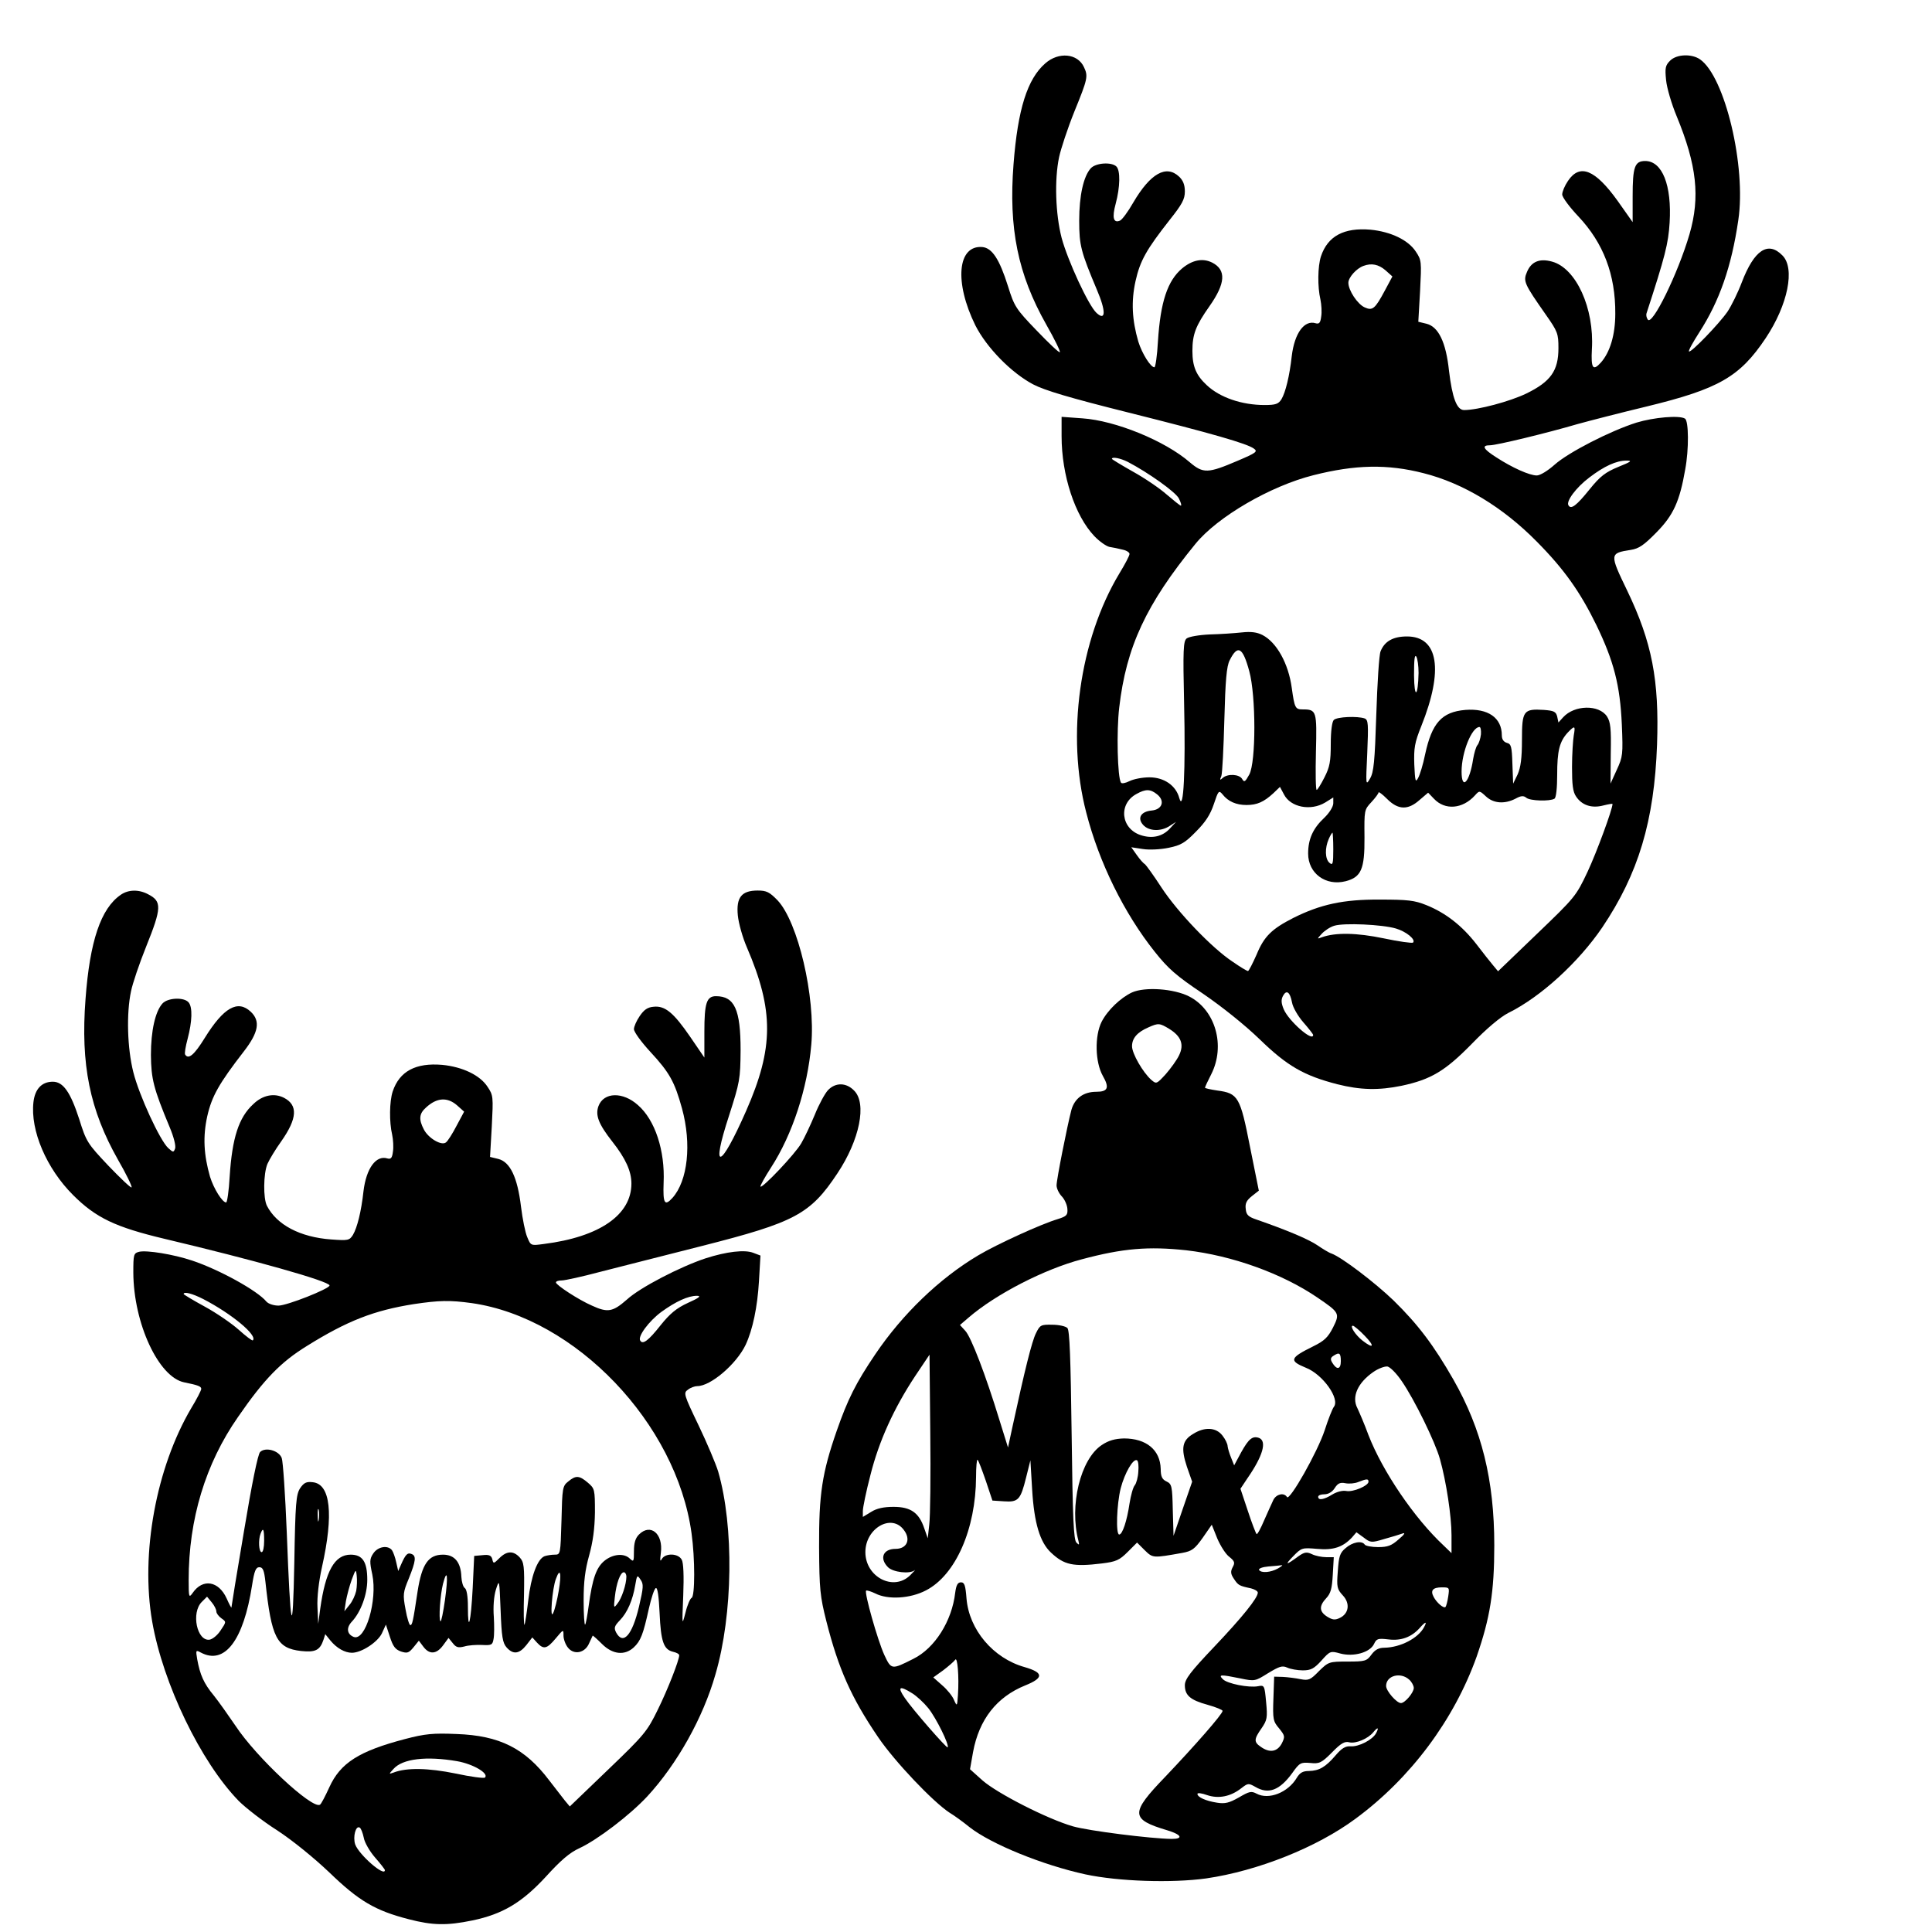
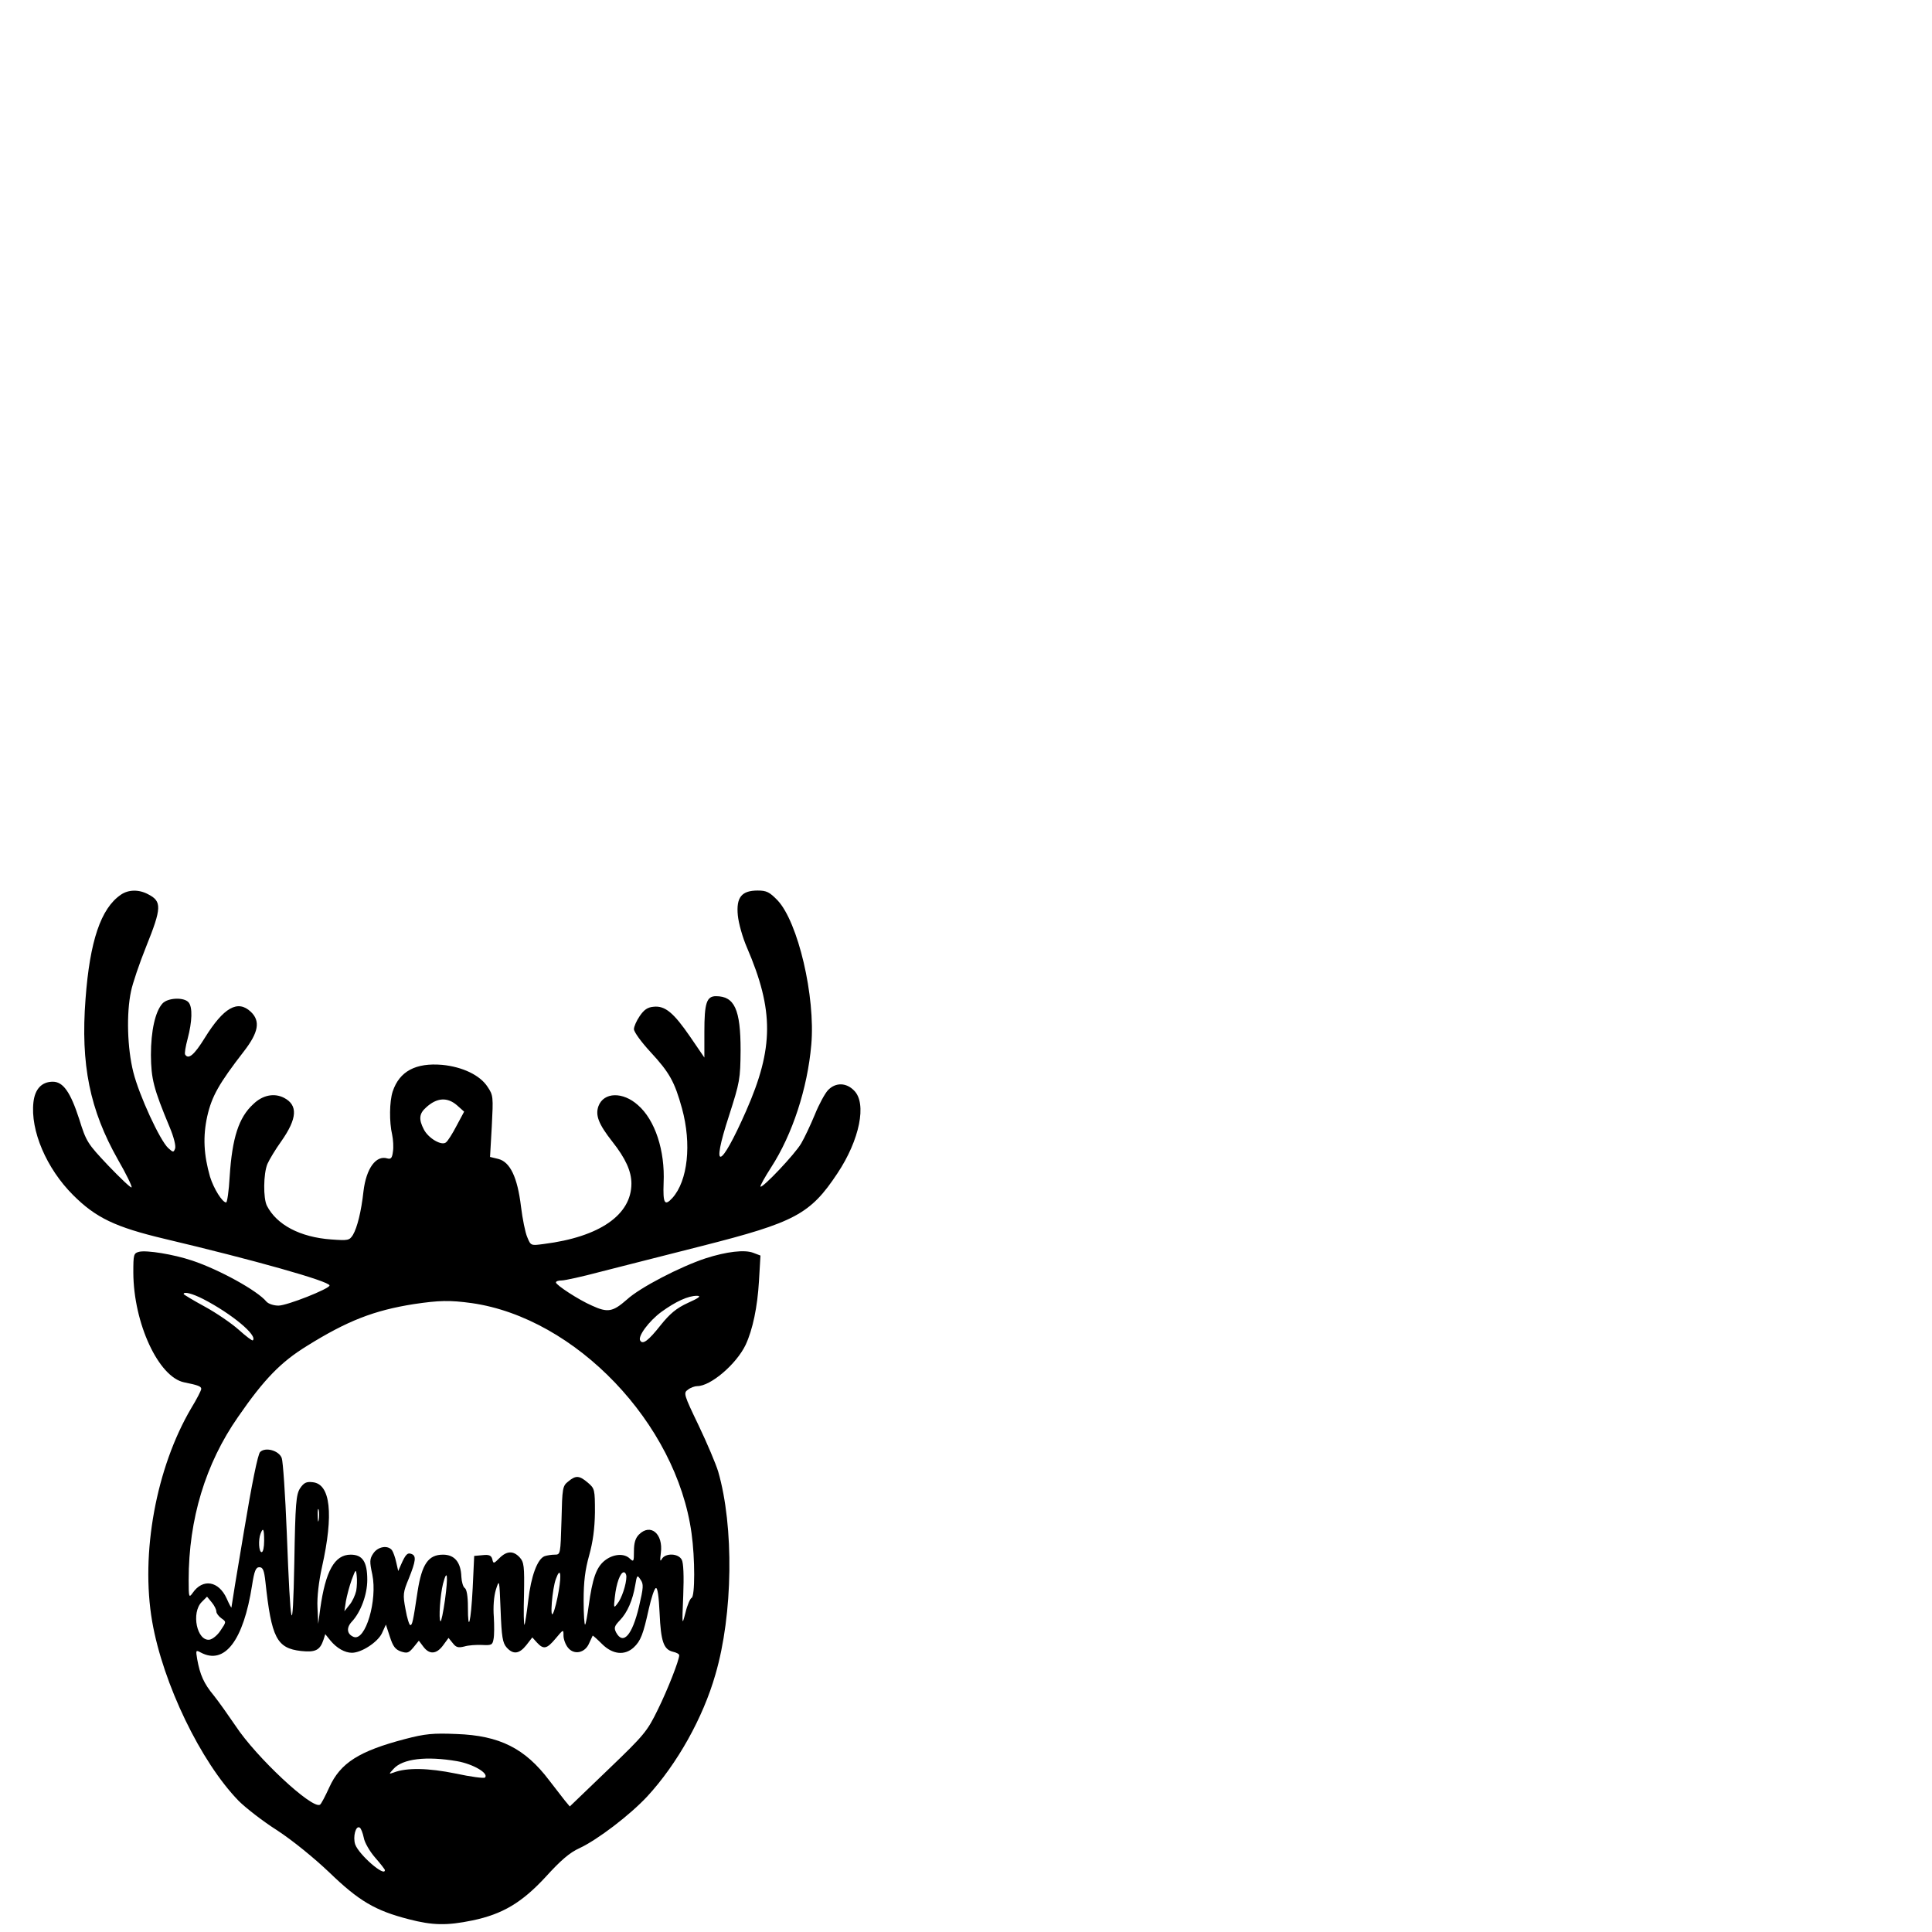
<svg xmlns="http://www.w3.org/2000/svg" version="1.0" width="203.2mm" height="203.2mm" viewBox="0 0 768 768" preserveAspectRatio="xMidYMid meet">
  <g transform="translate(0,768) scale(0.1,-0.1)" fill="#000000" stroke="none">
-     <path d="M4155 7428 c-71 -62 -109 -181 -126 -400 -20 -256 17 -438 130 -638 33 -58 57 -107 54 -110 -3 -3 -44 36 -92 86 -83 86 -89 96 -114 176 -34 108 -63 152 -102 156 -99 8 -112 -140 -28 -311 45 -89 143 -189 230 -235 46 -24 147 -54 375 -111 339 -85 474 -124 502 -144 17 -12 10 -17 -65 -49 -117 -50 -136 -51 -189 -6 -99 86 -296 166 -427 175 l-83 6 0 -77 c0 -155 53 -316 130 -397 20 -21 47 -40 60 -43 14 -2 37 -7 53 -11 15 -3 27 -11 27 -17 0 -7 -18 -41 -40 -77 -159 -264 -212 -645 -132 -951 51 -199 151 -401 272 -553 54 -68 86 -96 192 -167 76 -52 166 -124 225 -181 110 -107 177 -145 309 -179 91 -23 164 -25 256 -6 117 25 173 59 278 166 60 62 114 107 145 123 130 64 280 202 374 340 144 214 207 423 218 727 9 257 -20 407 -119 613 -70 145 -70 148 14 161 33 5 53 19 103 70 67 68 92 123 114 250 15 80 14 193 -1 202 -22 14 -124 5 -193 -16 -104 -33 -270 -118 -325 -167 -28 -25 -58 -43 -71 -43 -29 0 -98 31 -161 72 -52 33 -60 48 -25 48 26 0 228 49 347 84 47 13 171 45 275 70 288 70 371 118 474 272 88 132 118 278 66 329 -57 58 -112 21 -161 -107 -15 -40 -41 -93 -57 -117 -34 -49 -146 -165 -153 -158 -3 3 16 37 41 76 80 124 128 261 155 446 32 213 -53 570 -152 639 -33 23 -93 21 -119 -5 -19 -19 -21 -29 -16 -78 3 -31 22 -95 42 -143 80 -194 94 -321 51 -469 -46 -157 -149 -367 -166 -339 -5 7 -7 18 -5 24 74 227 87 278 92 361 9 148 -29 245 -97 245 -42 0 -50 -23 -50 -141 l0 -102 -60 85 c-89 124 -150 149 -197 79 -13 -19 -23 -43 -23 -54 0 -11 29 -50 64 -87 100 -106 148 -232 147 -387 0 -84 -21 -154 -58 -195 -31 -34 -39 -22 -35 54 10 163 -63 322 -158 348 -50 14 -83 0 -100 -41 -16 -37 -11 -47 75 -170 47 -67 50 -75 50 -133 0 -90 -31 -133 -127 -180 -66 -32 -194 -66 -248 -66 -29 0 -47 48 -60 156 -12 114 -42 175 -89 187 l-33 8 7 122 c6 117 6 123 -17 157 -30 46 -99 79 -180 87 -105 9 -170 -25 -197 -106 -13 -40 -14 -121 -2 -172 4 -19 6 -50 3 -67 -3 -25 -8 -31 -22 -27 -45 14 -84 -39 -95 -130 -9 -81 -25 -145 -41 -172 -12 -19 -23 -23 -67 -23 -91 0 -178 30 -230 79 -42 39 -57 74 -57 136 0 66 13 100 68 178 64 91 67 144 11 173 -38 19 -79 11 -120 -23 -58 -49 -86 -133 -96 -290 -3 -57 -10 -103 -14 -103 -15 0 -49 54 -64 102 -25 86 -29 160 -11 241 18 81 44 126 135 242 50 63 61 83 61 114 0 26 -7 44 -23 59 -51 48 -114 13 -182 -103 -21 -37 -45 -69 -53 -72 -26 -11 -32 12 -17 67 18 67 19 132 3 148 -19 19 -82 15 -102 -7 -29 -32 -46 -109 -46 -208 0 -99 7 -124 70 -274 37 -86 36 -127 -1 -93 -32 29 -115 209 -139 299 -24 93 -29 230 -10 320 7 33 34 115 61 182 53 130 55 140 38 176 -25 55 -101 62 -154 15z m1352 -822 l28 -25 -30 -56 c-39 -73 -49 -81 -80 -67 -29 13 -65 68 -65 98 0 21 32 57 60 67 32 12 60 6 87 -17z m-1024 -762 c82 -43 189 -119 203 -145 8 -16 12 -29 8 -29 -3 0 -28 20 -56 44 -27 24 -87 65 -134 91 -46 26 -84 49 -84 51 0 9 33 3 63 -12z m1950 -20 c-51 -21 -72 -37 -114 -89 -53 -66 -74 -81 -84 -64 -11 16 31 72 83 111 59 45 107 67 147 67 25 0 20 -4 -32 -25z m-774 -25 c158 -40 315 -135 450 -272 108 -109 172 -199 237 -332 69 -143 94 -238 101 -395 5 -119 4 -128 -20 -180 l-25 -55 1 120 c2 100 -1 125 -15 147 -32 48 -129 46 -174 -3 l-19 -21 -5 24 c-5 19 -13 23 -53 26 -81 5 -87 -3 -87 -119 0 -74 -5 -109 -17 -137 l-18 -37 -3 79 c-2 68 -5 79 -22 83 -13 4 -20 14 -20 30 0 70 -55 108 -145 101 -94 -8 -133 -52 -160 -177 -8 -40 -21 -82 -28 -94 -10 -19 -12 -13 -15 54 -2 65 1 86 28 153 89 222 68 356 -57 356 -55 0 -89 -19 -105 -59 -6 -14 -13 -127 -17 -251 -6 -187 -10 -230 -25 -255 -17 -29 -17 -27 -11 101 5 116 4 132 -10 138 -28 10 -110 7 -123 -6 -7 -7 -12 -44 -12 -95 0 -70 -4 -92 -25 -133 -14 -28 -28 -50 -31 -50 -4 0 -5 68 -3 150 4 164 3 170 -53 170 -29 0 -32 6 -43 85 -13 97 -60 182 -117 211 -22 11 -45 14 -82 10 -28 -3 -85 -7 -127 -8 -44 -2 -83 -9 -92 -16 -13 -11 -15 -43 -10 -260 6 -262 -2 -435 -19 -375 -13 50 -60 83 -119 83 -28 0 -63 -7 -79 -15 -16 -8 -31 -11 -34 -6 -14 21 -18 205 -7 298 28 242 107 411 303 651 88 108 298 230 469 273 166 42 294 45 438 8z m-693 -787 c27 -98 27 -362 0 -411 -16 -29 -20 -32 -28 -18 -11 20 -58 22 -77 5 -12 -11 -13 -9 -6 7 4 11 9 112 12 225 4 155 9 212 21 235 32 64 52 53 78 -43z m673 -7 c-2 -96 -17 -105 -18 -10 0 61 2 85 9 75 5 -8 9 -37 9 -65z m248 -244 c-2 -17 -8 -36 -14 -43 -6 -7 -13 -32 -17 -55 -14 -93 -46 -127 -46 -50 0 77 41 177 71 177 5 0 7 -13 6 -29z m369 -4 c-3 -18 -7 -75 -7 -126 0 -69 3 -98 16 -117 23 -35 62 -48 108 -36 20 5 37 8 37 6 0 -21 -63 -192 -99 -269 -46 -98 -51 -103 -202 -248 l-154 -148 -20 24 c-11 13 -41 51 -67 85 -56 72 -121 123 -198 154 -47 19 -74 22 -185 22 -145 1 -236 -19 -344 -73 -86 -44 -116 -73 -146 -146 -16 -36 -31 -65 -34 -65 -4 0 -31 16 -61 37 -82 54 -218 196 -283 295 -31 48 -61 89 -66 93 -6 3 -20 19 -32 36 l-22 31 46 -7 c25 -4 70 -2 103 5 49 10 65 20 108 64 37 37 57 67 71 109 18 54 20 57 35 39 22 -28 54 -42 95 -42 42 0 69 12 107 47 l26 25 16 -30 c26 -51 106 -67 164 -32 l32 20 0 -23 c0 -13 -15 -38 -36 -58 -45 -42 -64 -85 -64 -142 0 -79 70 -130 149 -110 62 16 76 48 75 174 -1 108 -1 110 27 140 16 17 29 35 29 39 0 4 15 -7 34 -26 44 -44 83 -45 129 -4 l34 29 23 -24 c44 -47 114 -41 163 13 18 20 18 20 44 -4 30 -28 74 -31 117 -9 22 12 32 13 43 4 15 -13 94 -15 112 -4 7 3 11 44 11 95 0 95 9 132 42 168 28 29 31 28 24 -11z m-1656 -235 c32 -26 20 -60 -22 -64 -43 -4 -58 -30 -34 -57 23 -26 72 -27 106 -4 l25 16 -24 -26 c-29 -32 -70 -42 -116 -27 -80 26 -90 125 -17 164 36 20 55 20 82 -2z m700 -218 c0 -58 -2 -65 -15 -54 -18 15 -19 59 -3 95 6 14 13 25 15 25 1 0 3 -30 3 -66z m249 -315 c41 -12 80 -44 68 -56 -4 -3 -56 4 -117 17 -106 22 -191 24 -246 4 -19 -7 -19 -7 0 14 11 12 33 27 50 32 39 12 191 5 245 -11z m-413 -294 c3 -19 24 -55 45 -79 21 -24 39 -47 39 -50 0 -30 -97 55 -117 102 -10 24 -11 38 -3 53 14 26 28 16 36 -26z" />
    <path d="M480 4123 c-79 -54 -123 -184 -140 -414 -20 -261 17 -441 129 -639 33 -57 57 -107 54 -110 -3 -3 -44 36 -92 86 -83 88 -88 95 -116 185 -35 108 -64 149 -105 149 -44 0 -71 -29 -77 -81 -13 -113 52 -264 157 -369 91 -91 168 -128 366 -175 346 -82 654 -168 654 -185 0 -13 -169 -80 -203 -80 -19 0 -40 7 -48 16 -35 43 -187 127 -295 163 -75 25 -180 42 -211 35 -22 -6 -23 -11 -23 -83 1 -201 100 -415 202 -436 55 -11 68 -16 68 -26 0 -6 -18 -41 -40 -77 -139 -236 -202 -577 -155 -848 43 -247 193 -558 344 -713 27 -27 96 -81 153 -117 61 -40 146 -109 208 -168 117 -113 182 -151 314 -185 96 -25 152 -26 254 -5 120 25 197 71 292 174 58 64 95 96 133 113 73 34 201 132 270 206 119 129 222 313 271 485 70 239 74 588 11 806 -9 30 -44 113 -78 184 -59 123 -61 129 -42 142 10 8 27 14 37 14 53 0 155 87 192 164 28 60 47 150 53 253 l6 102 -29 11 c-34 13 -105 5 -189 -22 -100 -33 -261 -116 -313 -164 -56 -49 -76 -53 -139 -24 -53 23 -143 82 -143 92 0 5 10 8 23 8 12 0 81 15 152 34 72 18 254 65 405 103 370 94 431 126 539 289 88 132 118 278 66 329 -31 32 -74 33 -104 1 -12 -13 -36 -57 -52 -97 -17 -41 -41 -92 -54 -114 -24 -42 -154 -179 -162 -172 -2 3 17 37 42 76 85 131 145 315 160 488 17 192 -53 488 -134 574 -32 33 -44 39 -79 39 -64 0 -86 -27 -79 -99 3 -31 19 -88 36 -127 108 -251 107 -400 -3 -650 -103 -234 -142 -245 -68 -19 43 134 45 145 46 260 0 162 -24 215 -98 215 -37 0 -46 -27 -46 -141 l0 -103 -56 82 c-66 96 -100 125 -146 120 -24 -2 -38 -12 -55 -37 -13 -19 -23 -42 -23 -52 0 -11 29 -51 65 -90 77 -83 97 -120 126 -225 39 -142 23 -288 -38 -356 -31 -34 -38 -22 -35 60 6 128 -34 250 -102 309 -60 54 -136 52 -157 -4 -13 -36 0 -71 55 -141 53 -67 76 -118 76 -167 0 -124 -126 -212 -348 -240 -52 -7 -52 -7 -66 27 -8 18 -19 73 -25 122 -14 116 -43 177 -90 189 l-33 8 7 122 c6 117 6 123 -17 157 -30 46 -99 79 -180 87 -105 9 -170 -25 -197 -106 -13 -40 -14 -121 -2 -172 4 -19 6 -50 3 -67 -3 -25 -8 -31 -22 -27 -45 14 -84 -39 -95 -130 -9 -82 -25 -145 -42 -174 -14 -22 -19 -23 -87 -18 -123 9 -216 58 -255 134 -15 30 -14 127 2 166 8 18 32 58 55 90 64 91 67 144 11 173 -39 20 -85 11 -122 -25 -58 -53 -84 -134 -94 -288 -3 -57 -10 -103 -14 -103 -15 0 -49 54 -64 102 -25 87 -29 160 -11 241 18 79 46 129 145 257 59 76 67 121 28 158 -52 49 -108 17 -183 -104 -42 -68 -65 -87 -78 -66 -3 5 2 33 10 63 18 68 20 125 4 144 -18 22 -83 19 -104 -4 -29 -32 -46 -109 -46 -205 1 -95 10 -132 75 -288 16 -38 25 -74 21 -84 -6 -16 -8 -15 -27 2 -33 30 -116 210 -139 302 -24 95 -28 234 -9 322 6 30 33 110 60 177 62 154 63 180 8 208 -37 20 -79 19 -109 -2z m1337 -837 l28 -25 -30 -56 c-16 -31 -35 -61 -42 -66 -17 -15 -70 16 -88 51 -21 40 -19 63 8 87 43 40 85 43 124 9z m-1009 -770 c114 -59 217 -145 197 -164 -2 -3 -27 16 -56 42 -28 25 -89 67 -135 92 -46 25 -84 48 -84 50 0 11 35 2 78 -20z m1927 -15 c-46 -21 -72 -43 -109 -89 -49 -62 -71 -78 -81 -61 -11 16 34 77 84 114 58 42 107 64 141 64 19 0 10 -8 -35 -28z m-860 -1 c413 -59 814 -478 874 -915 14 -99 14 -252 0 -257 -5 -2 -17 -28 -24 -58 -14 -54 -14 -53 -9 68 3 77 1 130 -6 142 -14 26 -65 27 -79 3 -7 -13 -8 -6 -4 24 10 76 -41 119 -87 73 -14 -14 -20 -33 -20 -66 0 -41 -1 -44 -16 -30 -23 23 -68 19 -102 -9 -32 -27 -47 -70 -62 -179 -5 -37 -11 -71 -14 -74 -3 -3 -6 40 -6 96 0 75 6 122 22 179 15 54 22 106 23 171 0 91 -1 95 -28 118 -34 29 -48 30 -78 5 -23 -18 -24 -26 -27 -155 -4 -135 -4 -136 -27 -136 -13 0 -31 -3 -40 -6 -29 -11 -54 -80 -65 -175 -6 -51 -13 -95 -15 -98 -3 -2 -4 52 -2 121 2 112 0 128 -17 147 -25 27 -51 27 -81 -3 -22 -22 -24 -23 -28 -4 -4 15 -13 19 -39 16 l-33 -3 -6 -128 c-7 -136 -19 -184 -19 -74 0 42 -5 69 -12 74 -7 4 -13 25 -14 45 -2 58 -27 88 -73 88 -58 0 -84 -37 -101 -146 -18 -120 -21 -134 -29 -134 -4 0 -13 28 -19 63 -11 58 -10 67 13 122 28 70 31 91 10 98 -15 6 -23 -2 -41 -43 l-11 -25 -8 35 c-4 19 -12 41 -17 48 -17 21 -56 14 -74 -13 -15 -22 -15 -33 -4 -84 21 -102 -27 -266 -74 -248 -27 11 -30 36 -8 60 36 38 62 108 62 167 0 72 -19 100 -66 100 -64 0 -100 -65 -121 -215 l-8 -60 -3 66 c-2 40 5 101 18 160 47 210 34 330 -37 337 -25 3 -35 -2 -50 -24 -16 -25 -19 -59 -23 -294 -6 -315 -15 -280 -30 118 -6 150 -15 283 -20 296 -11 30 -65 45 -86 24 -9 -9 -33 -127 -64 -314 -28 -164 -50 -301 -50 -304 0 -3 -9 13 -19 36 -32 70 -95 80 -135 22 -15 -21 -16 -18 -16 52 0 241 67 462 196 647 104 151 171 219 273 282 162 101 268 142 426 167 101 15 143 16 230 4z m-608 -862 c-2 -13 -4 -5 -4 17 -1 22 1 32 4 23 2 -10 2 -28 0 -40z m-217 -83 c0 -25 -4 -45 -10 -45 -11 0 -14 49 -4 74 10 26 14 18 14 -29z m5 -162 c24 -224 45 -265 142 -276 57 -6 75 3 89 45 l7 22 21 -26 c25 -30 57 -48 85 -48 38 0 102 42 119 77 l16 35 16 -49 c12 -37 21 -50 44 -58 25 -8 31 -6 50 17 l21 26 18 -24 c24 -32 52 -30 78 5 l22 30 17 -21 c13 -17 22 -19 46 -13 16 5 48 7 70 6 38 -2 42 0 46 24 3 15 3 54 1 88 -3 38 0 80 8 107 14 44 14 44 19 -81 4 -106 8 -130 24 -148 26 -29 50 -26 78 9 l24 31 19 -21 c26 -28 39 -25 74 17 31 37 31 37 31 11 0 -14 8 -36 18 -48 24 -30 68 -21 84 18 7 15 13 28 14 30 1 1 17 -13 37 -33 42 -42 90 -47 126 -14 28 26 38 53 60 153 10 44 22 81 28 83 7 3 12 -33 15 -99 5 -113 16 -145 53 -154 14 -3 25 -9 25 -14 0 -19 -45 -135 -85 -216 -42 -86 -53 -100 -197 -238 l-153 -147 -20 24 c-11 14 -39 50 -62 80 -96 127 -197 178 -368 184 -93 4 -125 1 -205 -20 -183 -48 -257 -95 -301 -192 -16 -35 -32 -66 -37 -69 -31 -19 -254 189 -336 314 -28 41 -66 95 -86 120 -40 48 -55 83 -66 144 -6 36 -6 38 14 27 95 -51 170 48 204 267 9 58 15 72 29 72 14 0 19 -12 24 -57z m361 -37 c-4 -17 -15 -42 -27 -56 l-20 -25 6 40 c4 22 14 60 23 85 16 43 17 44 20 16 2 -16 1 -43 -2 -60z m805 0 c-6 -36 -16 -76 -22 -88 -14 -32 -4 98 11 136 17 47 23 22 11 -48z m269 57 c0 -31 -19 -88 -36 -108 -14 -19 -15 -17 -10 26 6 56 22 99 36 99 5 0 10 -8 10 -17z m-721 -92 c-7 -50 -15 -88 -18 -86 -8 8 -1 106 10 149 17 65 21 32 8 -63z m771 -28 c-27 -114 -63 -154 -91 -102 -9 18 -7 25 15 48 30 31 51 80 61 139 7 41 8 43 21 23 13 -18 12 -31 -6 -108z m-1680 -19 c0 -7 9 -19 20 -27 20 -14 20 -14 -3 -48 -12 -19 -32 -35 -44 -37 -50 -7 -74 107 -31 150 l21 21 19 -23 c10 -12 18 -28 18 -36z m957 -595 c63 -11 127 -48 111 -65 -4 -4 -57 3 -117 16 -108 22 -194 24 -246 4 -20 -7 -20 -7 -1 14 36 41 131 52 253 31z m-371 -304 c3 -19 24 -55 45 -79 21 -24 39 -47 39 -50 0 -29 -103 61 -118 102 -10 30 2 77 18 67 5 -3 12 -21 16 -40z" />
-     <path d="M4500 3735 c-45 -21 -97 -70 -121 -117 -28 -56 -26 -160 5 -215 27 -47 20 -63 -26 -63 -51 0 -86 -26 -99 -72 -17 -65 -59 -277 -59 -300 0 -12 9 -31 20 -43 12 -12 22 -35 23 -50 2 -25 -3 -30 -38 -41 -67 -20 -242 -100 -316 -144 -155 -92 -302 -234 -410 -394 -77 -114 -109 -178 -153 -304 -58 -167 -71 -251 -70 -462 1 -168 4 -196 29 -295 48 -189 99 -304 206 -461 66 -97 218 -257 284 -300 17 -10 53 -36 80 -58 86 -67 290 -150 460 -187 131 -28 343 -35 480 -16 205 30 439 123 593 237 219 161 392 393 482 645 53 153 70 256 70 442 0 260 -50 461 -162 658 -79 138 -141 220 -239 316 -74 71 -205 171 -246 186 -10 3 -36 19 -58 34 -36 24 -122 60 -240 101 -33 11 -41 19 -43 42 -3 22 3 34 24 51 l28 22 -35 174 c-39 199 -47 213 -130 224 -27 4 -49 9 -49 11 0 3 11 27 25 54 57 113 17 255 -88 309 -61 31 -175 39 -227 16z m148 -145 c47 -29 60 -62 39 -105 -9 -19 -33 -52 -53 -75 -36 -39 -37 -40 -57 -23 -34 30 -77 105 -77 134 0 32 21 56 65 75 40 18 45 17 83 -6z m67 -880 c183 -21 381 -92 522 -188 88 -60 90 -63 62 -119 -20 -39 -34 -53 -79 -75 -93 -46 -97 -57 -29 -85 67 -26 137 -124 111 -156 -5 -6 -22 -48 -36 -92 -29 -88 -140 -283 -150 -266 -12 19 -42 12 -54 -11 -6 -13 -23 -50 -37 -82 -14 -33 -27 -57 -30 -54 -3 3 -19 44 -35 93 l-29 87 28 42 c61 88 78 147 46 160 -26 9 -41 -3 -71 -57 l-28 -52 -12 30 c-7 17 -13 37 -14 46 0 9 -9 28 -21 43 -25 32 -70 35 -116 6 -44 -26 -49 -57 -25 -130 l21 -60 -37 -107 -37 -108 -3 103 c-2 95 -4 103 -25 113 -17 8 -23 19 -23 50 -2 76 -58 121 -146 121 -36 -1 -61 -8 -88 -26 -85 -56 -130 -241 -93 -381 4 -17 3 -18 -8 -7 -11 10 -15 96 -19 427 -4 310 -8 417 -17 426 -7 7 -34 13 -60 13 -45 1 -49 -1 -65 -34 -16 -32 -44 -144 -94 -375 l-17 -79 -34 109 c-55 180 -113 331 -136 355 l-21 23 35 30 c108 93 301 192 449 231 164 44 266 52 415 36z m710 -340 c41 -42 36 -54 -9 -19 -28 22 -52 59 -38 59 4 0 26 -18 47 -40z m-95 -101 c0 -33 -16 -36 -34 -6 -8 13 -7 20 4 27 24 16 30 12 30 -21z m-1636 -649 l-6 -55 -14 40 c-21 62 -54 85 -122 85 -39 0 -67 -6 -89 -20 l-33 -20 0 24 c0 13 13 77 30 142 34 136 94 267 178 394 l57 85 3 -310 c2 -170 0 -335 -4 -365z m1878 570 c51 -74 133 -242 152 -310 25 -89 46 -227 46 -303 l0 -71 -31 30 c-117 109 -243 295 -299 439 -16 44 -37 92 -44 107 -24 45 1 101 63 144 20 14 45 23 56 22 11 -2 36 -27 57 -58z m-1653 -397 l26 -78 46 -3 c57 -4 66 6 88 95 l17 68 7 -117 c8 -133 31 -209 75 -250 52 -49 88 -57 202 -43 57 7 70 13 103 46 l37 37 30 -30 c33 -32 32 -32 150 -11 38 7 49 15 81 60 l36 52 22 -55 c13 -30 34 -63 48 -73 21 -17 23 -23 13 -41 -9 -17 -8 -27 5 -46 17 -26 21 -28 68 -38 15 -4 27 -11 27 -17 0 -21 -61 -97 -174 -216 -94 -99 -116 -128 -116 -152 0 -40 21 -59 91 -78 32 -9 59 -20 59 -24 0 -13 -112 -140 -227 -261 -141 -146 -140 -170 8 -214 56 -17 64 -34 17 -34 -84 1 -330 32 -393 50 -101 29 -301 131 -360 183 l-49 44 12 68 c24 130 94 219 207 265 75 30 74 51 -2 73 -125 35 -221 149 -231 273 -4 52 -8 64 -22 64 -13 0 -19 -11 -23 -42 -13 -112 -81 -220 -166 -262 -87 -44 -88 -44 -116 16 -26 57 -80 247 -72 255 3 2 19 -3 36 -11 50 -26 139 -21 202 12 118 61 198 244 199 451 0 41 3 71 6 68 4 -3 18 -41 33 -84z m606 37 c-1 -22 -8 -47 -14 -54 -7 -8 -16 -41 -21 -73 -10 -68 -28 -123 -41 -123 -14 0 -10 120 6 184 16 61 50 120 65 111 5 -3 7 -23 5 -45z m915 -40 c0 -16 -61 -42 -88 -37 -15 3 -38 -3 -56 -14 -34 -21 -56 -24 -56 -9 0 6 11 10 25 10 15 0 31 9 41 25 12 19 22 23 42 19 15 -3 38 -1 52 5 33 13 40 13 40 1z m-1847 -192 c29 -38 12 -75 -33 -75 -50 0 -65 -38 -30 -73 20 -20 86 -28 106 -12 5 4 -3 -5 -18 -20 -66 -65 -178 -7 -178 92 0 95 104 155 153 88z m1909 -36 c29 8 62 18 73 22 13 5 8 -4 -15 -23 -28 -25 -43 -31 -82 -31 -26 0 -50 5 -53 10 -11 17 -49 10 -76 -14 -23 -19 -27 -33 -31 -92 -5 -63 -3 -71 20 -96 30 -32 24 -73 -13 -90 -19 -9 -29 -7 -50 6 -31 20 -32 42 -3 73 18 19 23 39 26 93 l4 70 -30 0 c-17 0 -43 5 -57 12 -21 10 -30 8 -53 -8 -50 -37 -57 -37 -22 -1 34 35 36 35 96 30 65 -6 102 7 138 45 l18 21 29 -21 c27 -21 31 -21 81 -6z m-422 -117 c-29 -16 -66 -19 -75 -6 -3 6 14 12 37 14 24 2 48 4 53 5 6 1 -1 -5 -15 -13z m677 -111 c-3 -20 -8 -39 -11 -42 -7 -7 -35 17 -47 40 -14 26 -3 38 33 38 30 0 30 -1 25 -36z m-96 -122 c-23 -44 -94 -81 -158 -82 -22 0 -37 -8 -51 -27 -19 -26 -25 -28 -95 -28 -74 0 -76 -1 -114 -38 -34 -35 -41 -38 -73 -32 -19 4 -51 8 -70 9 l-35 1 -3 -88 c-3 -82 -1 -90 23 -118 23 -29 24 -32 10 -60 -18 -33 -48 -38 -83 -13 -28 19 -28 30 3 74 22 32 24 42 18 104 -6 66 -7 68 -32 63 -36 -7 -123 10 -140 28 -19 19 -9 19 70 3 57 -12 59 -11 110 21 45 27 56 31 76 22 13 -6 41 -11 62 -11 32 0 45 7 74 39 34 38 36 39 75 28 53 -14 118 4 134 38 10 21 15 23 58 18 50 -6 91 9 124 46 23 26 30 27 17 3z m-1853 -270 c-3 -46 -4 -46 -16 -19 -6 15 -27 41 -47 58 l-35 31 39 28 c21 16 43 35 48 42 9 15 16 -66 11 -140z m1794 61 c10 -9 18 -24 18 -33 0 -18 -35 -60 -51 -60 -17 0 -59 48 -59 68 0 41 57 57 92 25z m-1976 -54 c18 -11 47 -38 64 -59 32 -40 85 -148 77 -156 -4 -4 -139 150 -170 196 -31 45 -22 51 29 19z m1844 -159 c-14 -26 -68 -54 -101 -52 -20 2 -36 -8 -59 -35 -41 -48 -66 -62 -107 -63 -24 0 -36 -7 -48 -27 -35 -59 -112 -89 -160 -63 -21 11 -29 9 -70 -15 -39 -22 -55 -26 -87 -21 -45 7 -78 22 -78 35 0 5 17 3 39 -5 45 -15 93 -6 136 28 26 20 28 20 55 5 52 -31 97 -14 147 55 29 41 34 43 71 40 37 -4 45 0 87 42 36 37 51 45 69 40 25 -6 74 14 95 40 18 22 24 20 11 -4z" />
  </g>
</svg>